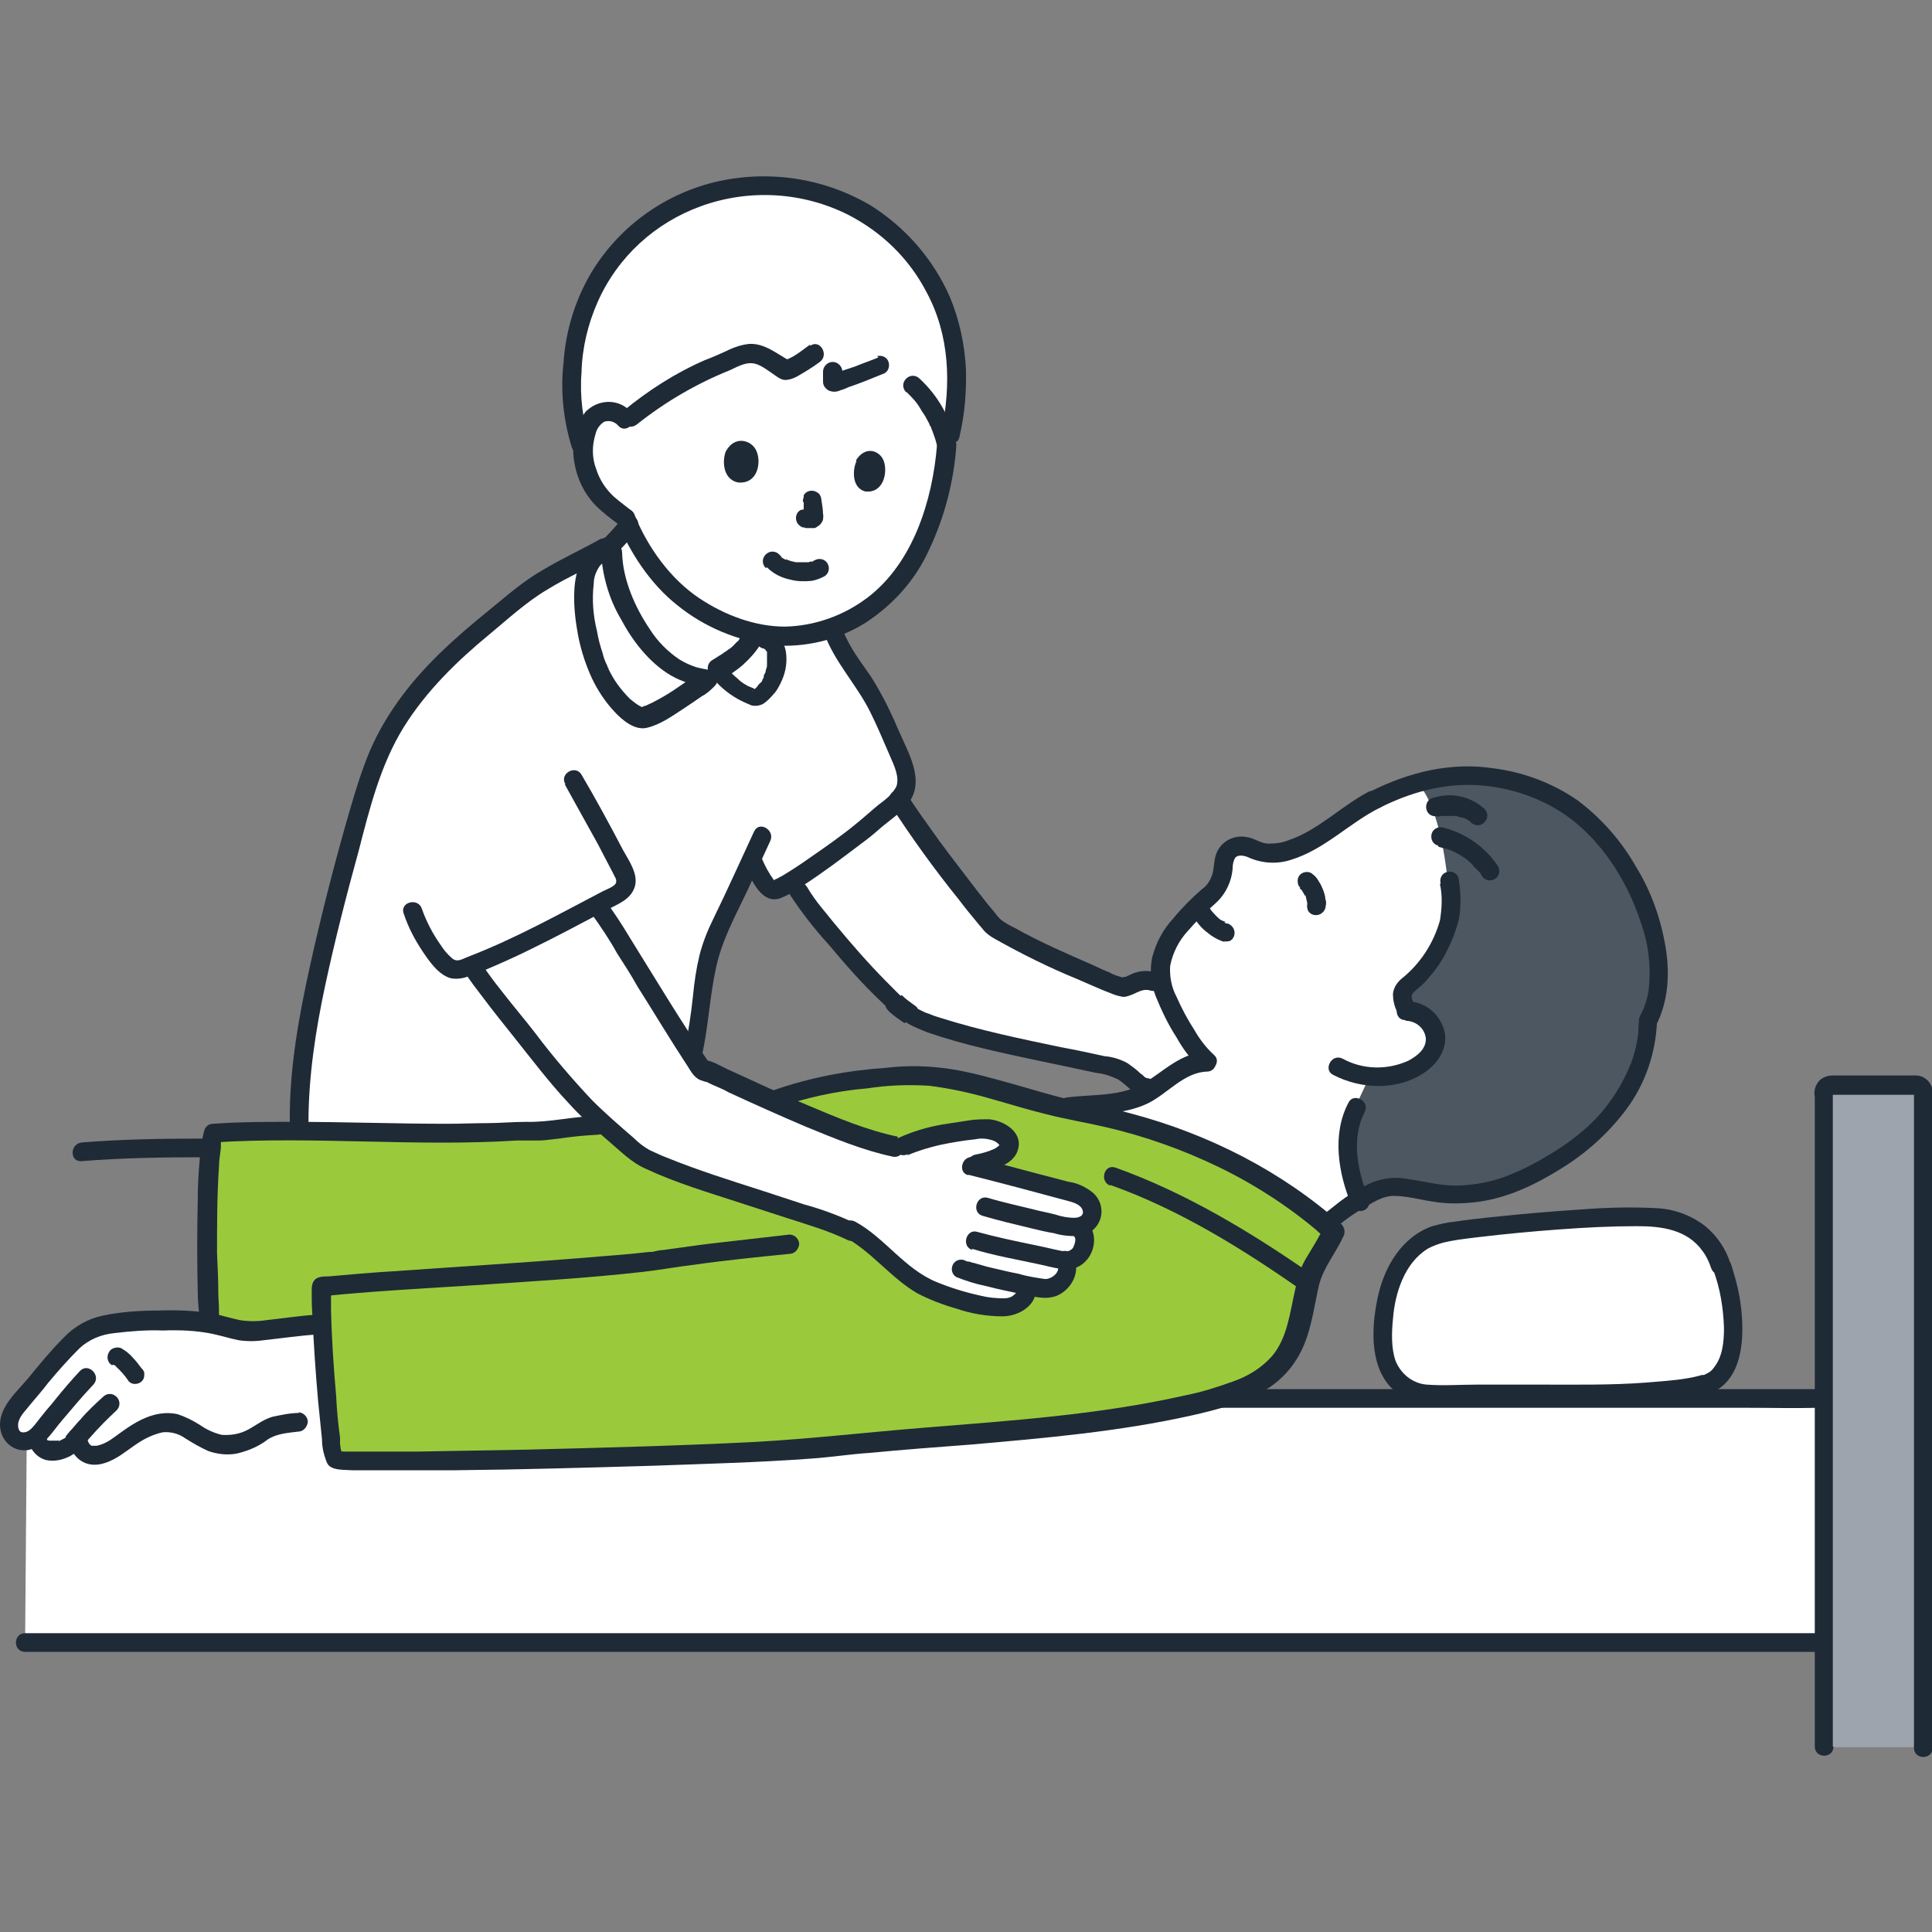
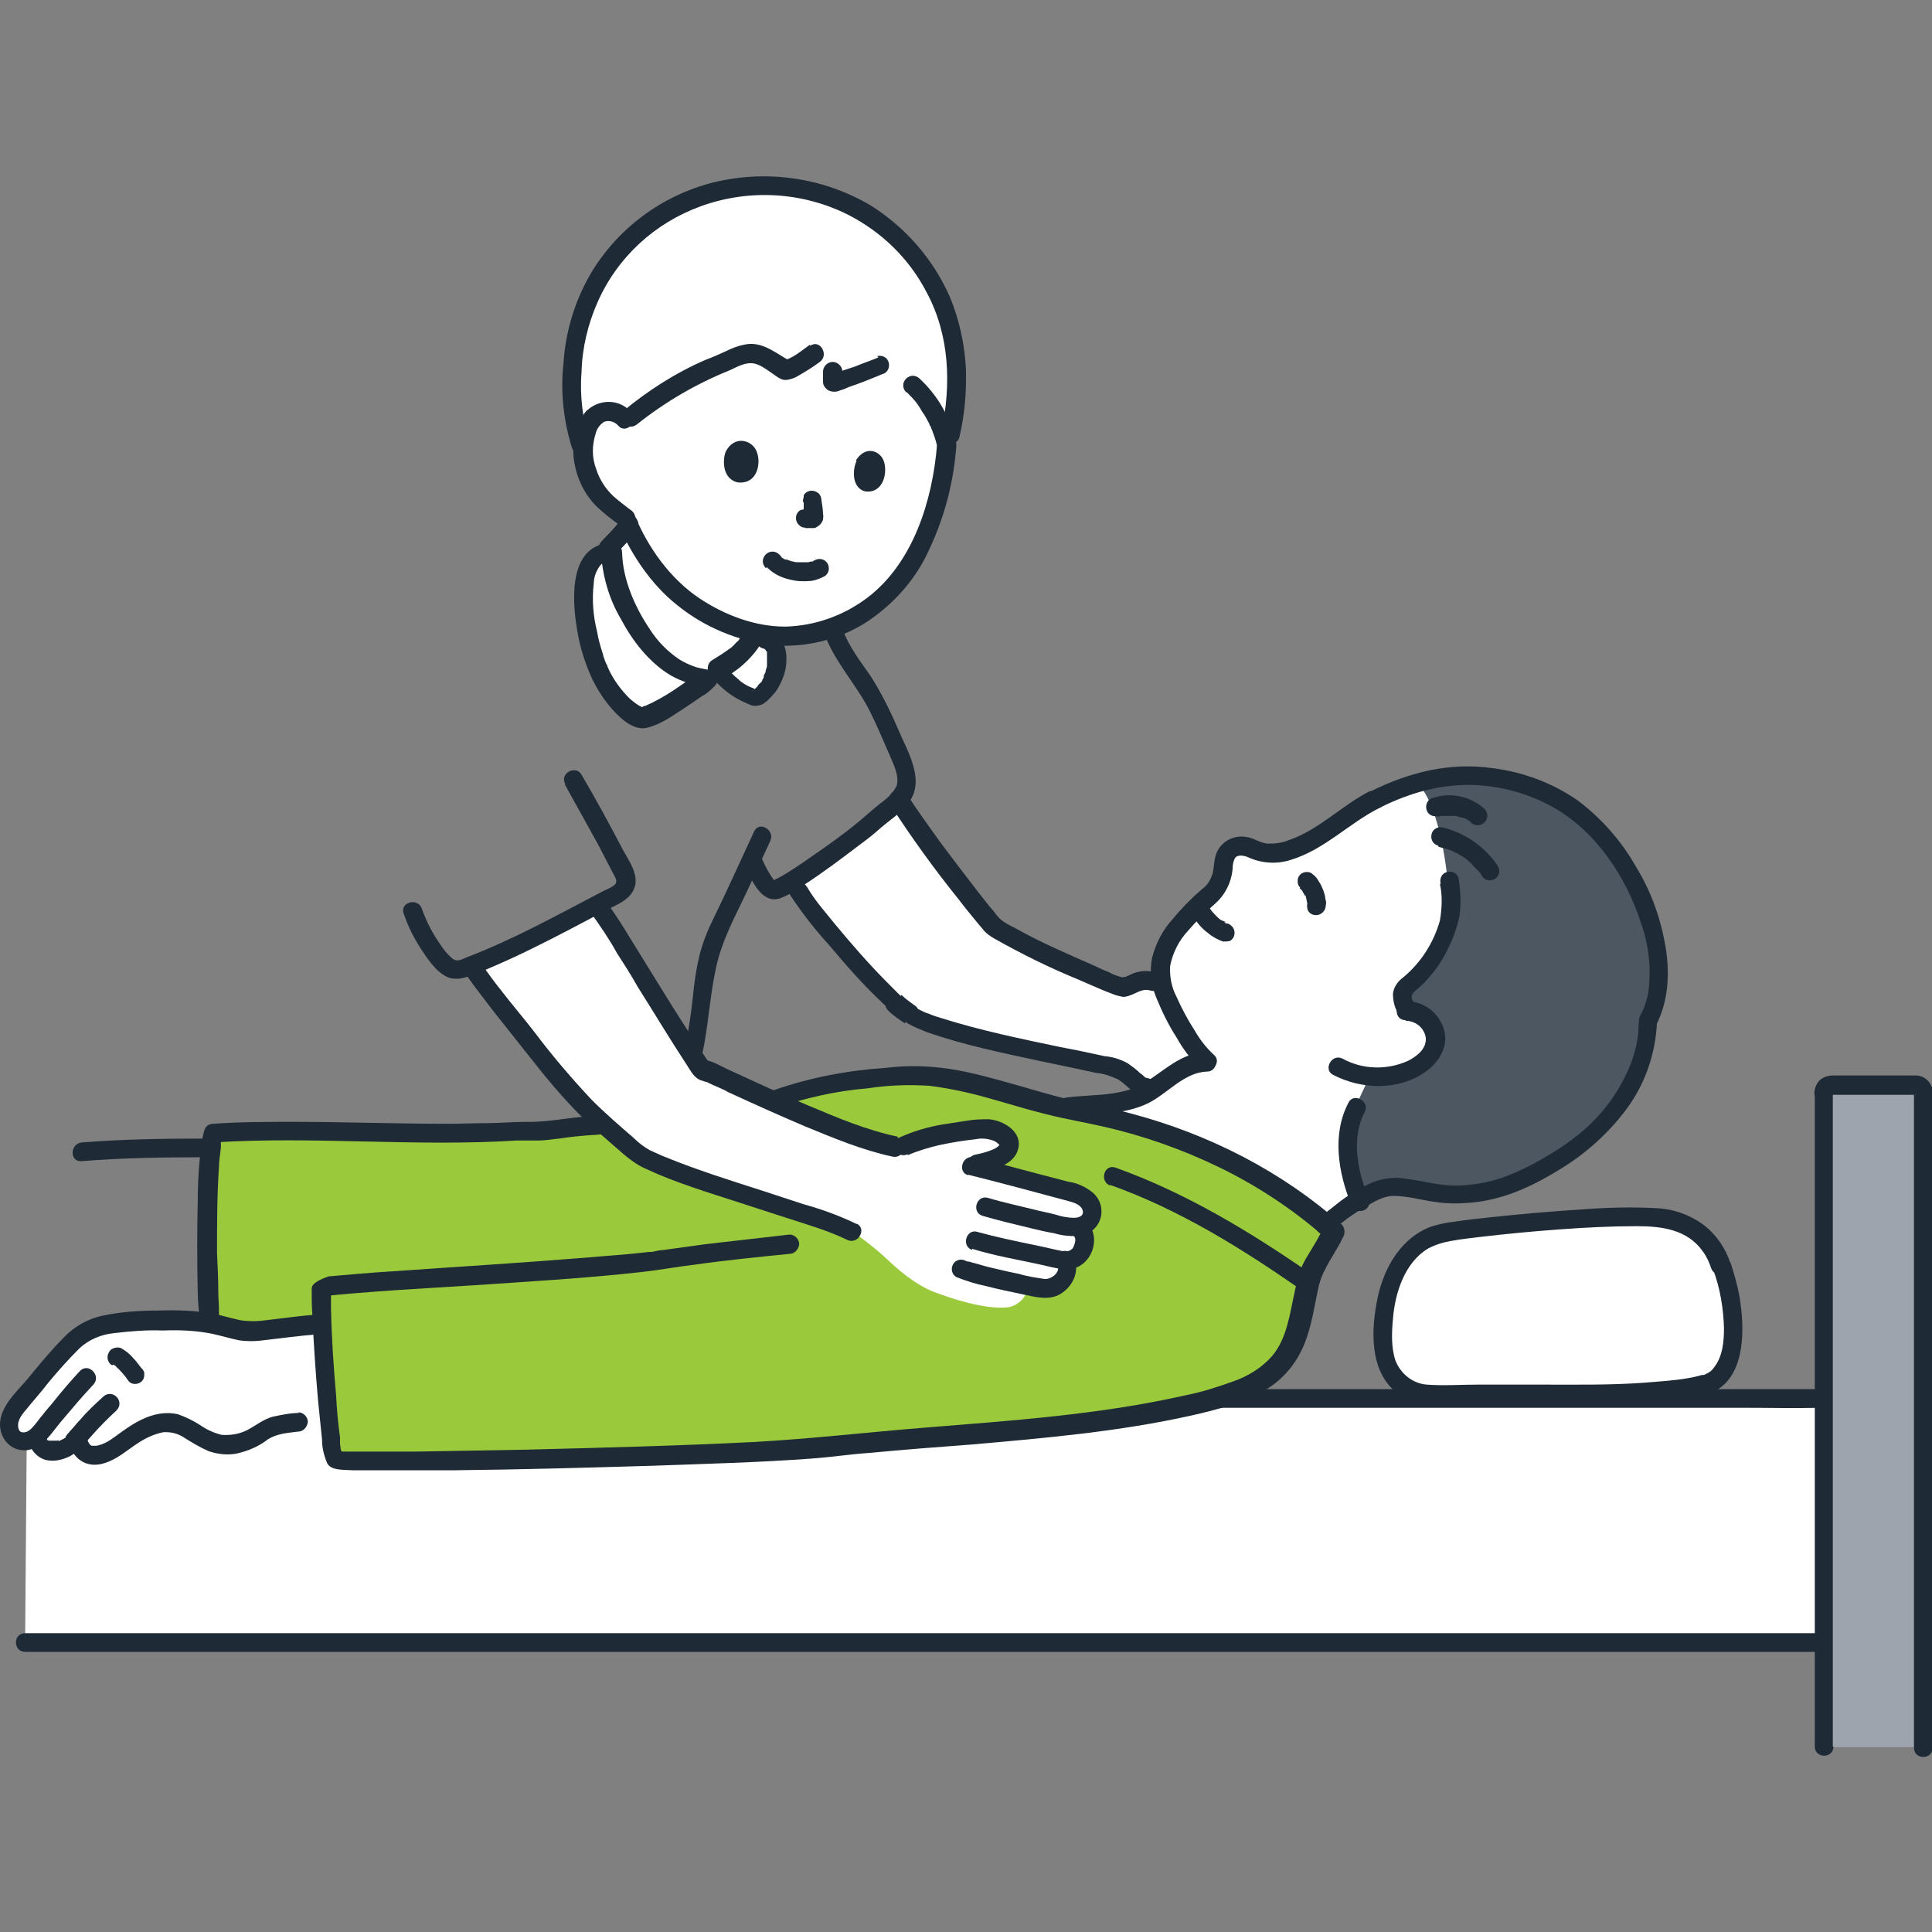
<svg xmlns="http://www.w3.org/2000/svg" width="30" height="30" viewBox="0 0 30 30" fill="none">
  <rect x="0" y="0" width="30" height="30" fill="#808080" stroke="none" />
  <g clip-path="url(#clip0_614_2573)">
-     <path d="M9.29 17.48C8.9 17.48 8.55 17.6 8.1 17.57C6.94 17.65 5.74 17.59 4.65 17.57C4.65 17.33 4.65 17.09 4.67 16.85C4.75 16.03 4.9 15.21 5.11 14.41C5.32 13.61 5.51 12.78 5.78 11.99C5.79 11.96 5.8 11.93 5.81 11.89C6.06 11.19 6.59 10.53 7.13 10.05C7.45 9.77 7.81 9.48 8.14 9.21C8.51 8.91 9.02 8.72 9.48 8.44C9.42 9.09 10.05 10.42 10.89 10.48H10.94C11.33 10.24 11.46 10.21 11.67 9.9L12.94 9.79C13.06 10.11 13.26 10.34 13.43 10.6C13.66 10.95 13.81 11.36 13.98 11.74C14.24 12.32 13.96 12.38 13.53 12.76C13.31 12.96 12.36 13.66 12.06 13.78C12 13.8 11.94 13.78 11.9 13.73C11.82 13.62 11.75 13.5 11.69 13.38C11.69 13.38 11.69 13.36 11.66 13.33C11.45 13.79 11.23 14.28 11.09 14.55C10.87 15.12 10.93 15.56 10.75 16.34L9.28 17.46L9.29 17.48Z" fill="white" />
    <path d="M18.9 13.77C18.94 13.71 18.96 13.64 18.97 13.58C19 13.41 18.97 13.2 19.21 13.15C19.3 13.13 19.39 13.15 19.47 13.19C19.88 13.39 20.39 13.04 20.75 12.8C20.94 12.65 21.14 12.52 21.35 12.41C21.57 12.3 21.81 12.21 22.05 12.14C23.09 11.85 22.97 14.72 22.67 16.05C22.5 16.68 21.88 18.34 21.11 18.63C20.92 18.75 20.75 18.88 20.58 19.03C19.89 18.45 19.11 18 18.26 17.69C17.82 17.53 17.38 17.4 16.92 17.31C16.76 17.28 16.61 17.25 16.46 17.21C16.92 17.13 17.23 17.18 17.63 17.05C18 16.93 18.33 16.48 18.75 16.49C18.51 16.3 18.14 15.64 18.04 15.3C17.98 15.09 18.01 14.87 18.11 14.68C18.25 14.39 18.65 14.02 18.83 13.87C18.85 13.84 18.88 13.81 18.9 13.77Z" fill="white" />
    <path d="M25.58 15.86C26.14 14.84 25.23 12.8 23.94 12.29C23.34 12.05 22.73 11.94 22 12.15C22.39 12.53 22.48 13.7 22.48 13.7C22.52 13.96 22.53 14.14 22.46 14.36C22.35 14.74 22.12 15.07 21.82 15.32C21.74 15.38 21.71 15.49 21.76 15.58C21.78 15.62 21.8 15.67 21.82 15.71C21.92 15.71 22.01 15.74 22.09 15.81C22.19 15.88 22.25 15.99 22.26 16.11C22.26 16.28 22.18 16.45 22.04 16.54C21.81 16.69 21.53 16.76 21.26 16.73L21.04 17.2C20.85 17.56 20.87 18.1 21.08 18.63C21.21 18.54 21.35 18.48 21.5 18.44C21.72 18.4 21.99 18.5 22.42 18.54C22.73 18.56 23.04 18.52 23.34 18.42C23.56 18.35 23.78 18.25 23.97 18.13C24.85 17.66 25.56 16.83 25.57 15.86H25.58Z" fill="#4D5761" />
    <path d="M13.03 4.86C10.17 4.21 9.7 6.5 9.7 6.5C9.64 6.43 9.55 6.38 9.45 6.38C9.36 6.38 9.26 6.42 9.2 6.49C9.15 6.55 9.12 6.62 9.09 6.7C9.03 6.89 9.03 7.1 9.09 7.29C9.14 7.43 9.21 7.57 9.3 7.69C9.38 7.78 9.46 7.85 9.55 7.92L9.69 8.02H9.7C9.7 8.02 9.73 8.11 9.75 8.15C9.67 8.27 9.57 8.38 9.47 8.48C9.43 9.14 10.06 10.43 10.88 10.49H10.93C11.32 10.25 11.45 10.22 11.66 9.91L11.71 9.82C12.44 9.99 13.24 9.74 13.77 9.2C14.37 8.6 14.63 7.64 14.69 6.91C14.69 6.91 15.03 5.32 13.02 4.86H13.03Z" fill="white" />
    <path d="M14.85 5.6C14.78 4.78 14.38 4.02 13.73 3.51C13.23 3.11 12.62 2.89 11.99 2.88C11.64 2.86 11.28 2.91 10.94 3.01C10.79 3.06 10.64 3.12 10.49 3.2C10.31 3.29 10.14 3.4 9.97 3.52C9.91 3.57 9.82 3.66 9.76 3.72C9.61 3.87 9.47 4.03 9.36 4.2C9.09 4.63 8.92 5.12 8.89 5.63C8.86 5.97 8.86 6.54 9.05 6.99C9.05 6.89 9.07 6.79 9.09 6.69C9.11 6.61 9.15 6.54 9.2 6.48C9.26 6.41 9.35 6.37 9.45 6.37C9.56 6.37 9.66 6.43 9.72 6.53C10.37 5.97 10.82 5.79 11.44 5.52C11.76 5.38 11.87 5.54 12.19 5.73C12.25 5.72 12.3 5.7 12.35 5.67C12.53 5.57 12.76 5.6 12.9 5.75L12.92 5.77C12.92 5.77 12.92 5.87 12.93 5.92C12.93 5.92 12.93 5.93 12.93 5.94C12.93 5.95 12.96 5.95 12.97 5.94C13.04 5.91 13.12 5.89 13.19 5.86C13.5 5.75 13.84 5.78 14.13 5.95L14.18 5.98C14.44 6.22 14.62 6.53 14.69 6.87L14.71 6.96L14.76 6.73C14.82 6.45 14.85 6.17 14.86 5.88C14.86 5.78 14.86 5.69 14.85 5.6Z" fill="white" />
    <path d="M0.54 21.49C0.45 21.6 0.36 21.71 0.27 21.82C0.18 21.93 0.1 22.09 0.18 22.25C0.27 22.42 0.46 22.38 0.57 22.29C0.57 22.32 0.58 22.34 0.58 22.34C0.65 22.66 1.02 22.56 1.15 22.39L1.2 22.32L1.23 22.41C1.36 22.82 1.81 22.49 1.98 22.36C2.16 22.22 2.49 22.05 2.72 22.12C2.99 22.19 3.16 22.42 3.45 22.45C3.6 22.46 3.75 22.43 3.89 22.37C4.01 22.31 4.1 22.22 4.22 22.18C4.36 22.14 4.5 22.12 4.64 22.11H5.08C5.03 21.65 4.99 21.03 4.97 20.58H4.94C4.64 20.6 4.24 20.66 3.94 20.68C3.7 20.69 3.48 20.6 3.25 20.56C3.08 20.53 2.91 20.52 2.74 20.52C2.38 20.51 2.02 20.52 1.66 20.58C1.34 20.64 1.17 20.8 0.96 21.04C0.82 21.2 0.68 21.36 0.55 21.51L0.54 21.49Z" fill="white" />
    <path d="M18.74 16.48C18.51 16.3 18.16 15.69 18.05 15.34C17.76 15.09 17.62 15.32 17.42 15.34C17.2 15.26 17.01 15.19 16.67 15.03C16.28 14.85 15.78 14.63 15.43 14.41C15.14 14.09 14.26 12.92 14.02 12.54L13.95 12.43C13.85 12.53 13.7 12.63 13.53 12.78C13.14 13.1 12.73 13.4 12.3 13.67C12.36 13.76 12.39 13.83 12.39 13.83C12.6 14.19 13.77 15.55 14.12 15.74C14.04 15.69 13.96 15.63 13.89 15.56C14.03 15.67 14.12 15.74 14.12 15.74C14.49 16.03 16.84 16.46 17.21 16.55C17.53 16.58 17.62 16.87 17.81 16.89H17.92C18.18 16.72 18.43 16.49 18.73 16.49" fill="white" />
    <path d="M28.28 25.49C27.99 25.49 3.64 25.5 0.39 25.5L0.42 21.71C1.12 21.71 27.99 21.71 28.27 21.71V25.48L28.28 25.49Z" fill="white" />
    <path d="M11.99 17.07C12.61 16.87 13.24 16.75 13.89 16.72C14.49 16.65 15.12 16.84 15.7 17C16.1 17.13 16.51 17.23 16.92 17.31C17.38 17.4 17.83 17.53 18.26 17.69C19.15 18.01 19.98 18.5 20.69 19.13C20.65 19.23 20.45 19.56 20.33 19.79C20.16 20.37 20.18 21.02 19.62 21.4C18.51 22.16 14.38 22.29 12.83 22.48C11.87 22.6 6.08 22.75 5.24 22.68H5.19V22.66C5.12 22.52 5.03 21.3 4.99 20.55C4.97 20.55 4.96 20.55 4.96 20.55C4.66 20.57 4.26 20.63 3.96 20.65C3.73 20.66 3.51 20.57 3.28 20.53V20.5C3.21 20.05 3.2 18.07 3.33 17.59C4.73 17.5 6.45 17.67 8.11 17.56C8.56 17.59 8.92 17.47 9.3 17.47L12 17.06L11.99 17.07Z" fill="#9ACA3C" />
    <path d="M28.31 27.12C28.31 25.74 28.29 18.53 28.29 16.95C28.29 16.89 28.34 16.84 28.4 16.84H29.72C29.78 16.84 29.83 16.89 29.83 16.95C29.83 18.5 29.85 25.83 29.85 27.13H28.31V27.12Z" fill="#9DA4AE" />
    <path d="M17.24 18.4C18.31 18.78 19.29 19.39 20.22 20.04C20.38 20.15 20.52 19.89 20.37 19.79C19.42 19.13 18.41 18.52 17.32 18.13C17.14 18.07 17.07 18.35 17.24 18.41V18.4Z" fill="#1F2A37" />
-     <path d="M12.03 17.21C12.5 17.05 12.98 16.94 13.47 16.9C13.79 16.85 14.11 16.84 14.43 16.86C14.75 16.9 15.07 16.97 15.38 17.06C15.67 17.14 15.95 17.23 16.24 17.3C16.55 17.38 16.86 17.43 17.16 17.5C17.77 17.64 18.36 17.85 18.92 18.12C19.52 18.41 20.08 18.78 20.58 19.22L20.56 19.04C20.49 19.2 20.4 19.34 20.31 19.49C20.26 19.57 20.21 19.66 20.18 19.76C20.15 19.85 20.13 19.94 20.11 20.03C20.03 20.38 19.99 20.78 19.75 21.06C19.59 21.24 19.38 21.37 19.15 21.45C18.9 21.54 18.65 21.62 18.39 21.67C17.06 21.97 15.69 22.06 14.34 22.17C13.47 22.24 12.61 22.34 11.73 22.39C10.55 22.45 9.36 22.48 8.18 22.51C7.61 22.52 7.05 22.53 6.48 22.54C6.11 22.54 5.73 22.54 5.36 22.54C5.3 22.54 5.24 22.54 5.18 22.53L5.31 22.6C5.28 22.55 5.31 22.63 5.31 22.58C5.31 22.55 5.3 22.53 5.29 22.5C5.29 22.47 5.28 22.44 5.28 22.41C5.28 22.39 5.28 22.38 5.28 22.36C5.28 22.34 5.28 22.4 5.28 22.36C5.28 22.35 5.28 22.33 5.28 22.32C5.25 22.11 5.23 21.89 5.22 21.68C5.18 21.23 5.15 20.78 5.14 20.33C5.14 20.25 5.14 20.17 5.14 20.09C5.14 20.07 5.14 20.04 5.14 20.02C5.14 19.97 5.14 20.04 5.12 20.06L4.99 20.13C5.76 20.05 6.54 20.01 7.32 19.96C8.21 19.9 9.09 19.85 9.98 19.75C10.25 19.72 10.51 19.67 10.77 19.64C11.26 19.57 11.76 19.52 12.26 19.47C12.34 19.47 12.4 19.4 12.41 19.32C12.41 19.24 12.34 19.17 12.26 19.17C11.82 19.22 11.39 19.27 10.95 19.32C10.73 19.35 10.51 19.38 10.3 19.41C10.24 19.41 10.18 19.43 10.12 19.44C10.07 19.44 10.11 19.44 10.12 19.44C10.11 19.44 10.09 19.44 10.08 19.44C9.75 19.48 9.41 19.5 9.08 19.53C8.09 19.61 7.1 19.67 6.11 19.74C5.77 19.76 5.44 19.79 5.1 19.82C5.03 19.82 4.94 19.82 4.89 19.87C4.85 19.91 4.84 19.97 4.84 20.02C4.84 20.15 4.84 20.28 4.85 20.41C4.87 20.86 4.9 21.31 4.94 21.76C4.96 21.96 4.98 22.16 5 22.35C5 22.48 5.03 22.6 5.08 22.72C5.14 22.84 5.35 22.82 5.47 22.83C5.61 22.83 5.74 22.83 5.88 22.83C6.28 22.83 6.67 22.83 7.07 22.83C8.09 22.82 9.11 22.79 10.14 22.76C10.95 22.73 11.77 22.71 12.58 22.65C12.89 22.63 13.2 22.58 13.51 22.56C14.03 22.51 14.56 22.47 15.09 22.43C16.23 22.33 17.38 22.23 18.5 21.98C18.9 21.89 19.32 21.78 19.67 21.57C19.93 21.41 20.13 21.17 20.25 20.88C20.37 20.59 20.41 20.27 20.48 19.96C20.55 19.68 20.74 19.46 20.86 19.2C20.89 19.14 20.88 19.07 20.84 19.02C19.91 18.19 18.77 17.61 17.56 17.29C17.24 17.2 16.91 17.15 16.59 17.07C16.29 17 16.01 16.91 15.72 16.83C15.4 16.74 15.08 16.65 14.76 16.6C14.43 16.55 14.1 16.54 13.77 16.58C13.17 16.62 12.58 16.73 12.01 16.93C11.83 16.99 11.91 17.28 12.09 17.21H12.03Z" fill="#1F2A37" />
+     <path d="M12.03 17.21C12.5 17.05 12.98 16.94 13.47 16.9C13.79 16.85 14.11 16.84 14.43 16.86C14.75 16.9 15.07 16.97 15.38 17.06C15.67 17.14 15.95 17.23 16.24 17.3C16.55 17.38 16.86 17.43 17.16 17.5C17.77 17.64 18.36 17.85 18.92 18.12C19.52 18.41 20.08 18.78 20.58 19.22L20.56 19.04C20.49 19.2 20.4 19.34 20.31 19.49C20.26 19.57 20.21 19.66 20.18 19.76C20.15 19.85 20.13 19.94 20.11 20.03C20.03 20.38 19.99 20.78 19.75 21.06C19.59 21.24 19.38 21.37 19.15 21.45C18.9 21.54 18.65 21.62 18.39 21.67C17.06 21.97 15.69 22.06 14.34 22.17C13.47 22.24 12.61 22.34 11.73 22.39C10.55 22.45 9.36 22.48 8.18 22.51C7.61 22.52 7.05 22.53 6.48 22.54C6.11 22.54 5.73 22.54 5.36 22.54C5.3 22.54 5.24 22.54 5.18 22.53L5.31 22.6C5.28 22.55 5.31 22.63 5.31 22.58C5.31 22.55 5.3 22.53 5.29 22.5C5.29 22.47 5.28 22.44 5.28 22.41C5.28 22.39 5.28 22.38 5.28 22.36C5.28 22.34 5.28 22.4 5.28 22.36C5.28 22.35 5.28 22.33 5.28 22.32C5.25 22.11 5.23 21.89 5.22 21.68C5.18 21.23 5.15 20.78 5.14 20.33C5.14 20.25 5.14 20.17 5.14 20.09C5.14 20.07 5.14 20.04 5.14 20.02C5.14 19.97 5.14 20.04 5.12 20.06L4.99 20.13C5.76 20.05 6.54 20.01 7.32 19.96C8.21 19.9 9.09 19.85 9.98 19.75C10.25 19.72 10.51 19.67 10.77 19.64C11.26 19.57 11.76 19.52 12.26 19.47C12.34 19.47 12.4 19.4 12.41 19.32C12.41 19.24 12.34 19.17 12.26 19.17C11.82 19.22 11.39 19.27 10.95 19.32C10.73 19.35 10.51 19.38 10.3 19.41C10.24 19.41 10.18 19.43 10.12 19.44C10.07 19.44 10.11 19.44 10.12 19.44C10.11 19.44 10.09 19.44 10.08 19.44C9.75 19.48 9.41 19.5 9.08 19.53C8.09 19.61 7.1 19.67 6.11 19.74C5.77 19.76 5.44 19.79 5.1 19.82C4.85 19.91 4.84 19.97 4.84 20.02C4.84 20.15 4.84 20.28 4.85 20.41C4.87 20.86 4.9 21.31 4.94 21.76C4.96 21.96 4.98 22.16 5 22.35C5 22.48 5.03 22.6 5.08 22.72C5.14 22.84 5.35 22.82 5.47 22.83C5.61 22.83 5.74 22.83 5.88 22.83C6.28 22.83 6.67 22.83 7.07 22.83C8.09 22.82 9.11 22.79 10.14 22.76C10.95 22.73 11.77 22.71 12.58 22.65C12.89 22.63 13.2 22.58 13.51 22.56C14.03 22.51 14.56 22.47 15.09 22.43C16.23 22.33 17.38 22.23 18.5 21.98C18.9 21.89 19.32 21.78 19.67 21.57C19.93 21.41 20.13 21.17 20.25 20.88C20.37 20.59 20.41 20.27 20.48 19.96C20.55 19.68 20.74 19.46 20.86 19.2C20.89 19.14 20.88 19.07 20.84 19.02C19.91 18.19 18.77 17.61 17.56 17.29C17.24 17.2 16.91 17.15 16.59 17.07C16.29 17 16.01 16.91 15.72 16.83C15.4 16.74 15.08 16.65 14.76 16.6C14.43 16.55 14.1 16.54 13.77 16.58C13.17 16.62 12.58 16.73 12.01 16.93C11.83 16.99 11.91 17.28 12.09 17.21H12.03Z" fill="#1F2A37" />
    <path d="M3.4 20.46C3.4 20.45 3.4 20.43 3.4 20.42C3.4 20.39 3.4 20.35 3.4 20.32C3.4 20.24 3.39 20.16 3.39 20.08C3.39 19.87 3.38 19.67 3.37 19.46C3.37 19.01 3.37 18.56 3.4 18.12C3.4 18.02 3.42 17.92 3.43 17.82C3.43 17.82 3.43 17.8 3.43 17.79C3.43 17.77 3.43 17.75 3.43 17.73C3.43 17.7 3.44 17.67 3.45 17.63L3.31 17.74C4.88 17.64 6.45 17.81 8.02 17.71C8.13 17.71 8.25 17.71 8.36 17.71C8.47 17.71 8.57 17.69 8.68 17.68C8.88 17.65 9.08 17.63 9.28 17.62C9.47 17.62 9.47 17.33 9.28 17.33C8.91 17.33 8.55 17.43 8.17 17.42C7.97 17.42 7.76 17.44 7.56 17.44C7.36 17.44 7.15 17.45 6.95 17.45C6.15 17.45 5.35 17.42 4.55 17.42C4.14 17.42 3.72 17.42 3.31 17.45C3.24 17.45 3.19 17.49 3.17 17.56C3.13 17.71 3.11 17.86 3.1 18.02C3.08 18.23 3.07 18.45 3.07 18.67C3.06 19.13 3.06 19.58 3.07 20.04C3.07 20.21 3.09 20.38 3.11 20.55C3.13 20.63 3.21 20.67 3.29 20.65C3.37 20.63 3.41 20.55 3.39 20.47L3.4 20.46Z" fill="#1F2A37" />
    <path d="M18.94 21.86C19.33 21.86 19.72 21.86 20.11 21.86H22.33H24.9H27.1C27.48 21.86 27.87 21.87 28.25 21.86H28.28C28.47 21.86 28.47 21.57 28.28 21.57C27.95 21.57 27.63 21.57 27.3 21.57H25.18H22.62H20.33C19.88 21.57 19.44 21.57 18.99 21.57H18.93C18.74 21.57 18.74 21.86 18.93 21.86H18.94Z" fill="#1F2A37" />
    <path d="M0.4 25.65H4.38H7.55H11.16H14.98H18.75H22.2H25.1H27.19H28.22H28.28C28.47 25.65 28.47 25.36 28.28 25.36H25.69H22.96H19.62H15.9H12.07H8.39H5.08H2.42C1.83 25.36 1.24 25.36 0.65 25.36H0.39C0.2 25.36 0.2 25.65 0.39 25.65H0.4Z" fill="#1F2A37" />
    <path d="M28.46 27.12C28.46 26.59 28.46 26.06 28.46 25.53C28.46 24.69 28.46 23.85 28.46 23.01C28.46 22.09 28.46 21.16 28.46 20.24C28.46 19.46 28.46 18.68 28.46 17.91C28.46 17.65 28.46 17.38 28.46 17.12C28.46 17.07 28.46 17.02 28.46 16.98C28.45 16.95 28.44 17.01 28.43 17C28.43 17 28.46 17 28.47 17H29.66C29.66 17 29.72 17 29.75 17C29.75 17.02 29.71 16.97 29.72 16.97C29.72 16.98 29.72 16.99 29.72 17C29.72 17.02 29.72 17.05 29.72 17.07V17.22C29.72 17.34 29.72 17.47 29.72 17.59C29.72 18.31 29.72 19.03 29.72 19.74V22.46C29.72 23.33 29.72 24.2 29.72 25.07C29.72 25.68 29.72 26.28 29.72 26.89V27.14C29.72 27.33 30.01 27.33 30.01 27.14C30.01 26.62 30.01 26.09 30.01 25.57C30.01 24.72 30.01 23.87 30.01 23.02C30.01 22.09 30.01 21.16 30.01 20.23C30.01 19.45 30.01 18.66 30.01 17.88C30.01 17.62 30.01 17.36 30.01 17.1C30.01 17.05 30.01 17.01 30.01 16.96C30.01 16.82 29.89 16.7 29.75 16.7C29.65 16.7 29.55 16.7 29.45 16.7C29.12 16.7 28.8 16.7 28.47 16.7C28.39 16.7 28.32 16.72 28.26 16.77C28.19 16.84 28.16 16.94 28.18 17.03C28.18 17.14 28.18 17.25 28.18 17.36C28.18 18.06 28.18 18.76 28.18 19.45C28.18 20.37 28.18 21.29 28.18 22.22C28.18 23.12 28.18 24.02 28.18 24.92C28.18 25.56 28.18 26.21 28.18 26.85V27.12C28.18 27.31 28.47 27.31 28.47 27.12H28.46Z" fill="#1F2A37" />
    <path d="M7.97 14.71C8.43 14.5 8.88 14.26 9.28 14.04C9.28 14.05 9.29 14.06 9.29 14.06C9.45 14.27 9.73 14.74 9.91 15.03C10.07 15.28 10.58 16.13 10.9 16.6C11.05 16.62 13.12 17.68 14.02 17.81C14.32 17.66 14.92 17.55 15.25 17.54C15.47 17.53 15.64 17.65 15.66 17.75C15.69 17.93 15.44 18.03 15.07 18.11C15.48 18.21 16.19 18.4 16.65 18.52C16.79 18.56 16.99 18.67 16.95 18.87C16.93 18.97 16.85 19.05 16.75 19.05L16.79 19.09C16.86 19.15 16.86 19.28 16.82 19.39C16.77 19.5 16.67 19.57 16.55 19.58C16.6 19.65 16.6 19.74 16.55 19.82C16.48 19.96 16.32 20.04 16.17 20.01C16.1 20 16.01 19.98 15.91 19.96C15.91 20 15.93 20.02 15.93 20.02C15.96 20.13 15.8 20.28 15.65 20.3C15.28 20.34 14.74 20.15 14.5 20.06C14.22 19.95 13.96 19.73 13.76 19.54C13.6 19.39 13.43 19.26 13.26 19.14H13.24C13.01 19.01 12.51 18.87 12.24 18.78C11.66 18.59 10.23 18.15 9.92 17.93C9.35 17.43 9.11 17.26 8.63 16.66C8.46 16.44 7.52 15.3 7.36 15.03L7.34 14.99C7.55 14.91 7.77 14.82 7.98 14.72L7.97 14.71Z" fill="white" />
    <path d="M13.94 17.65C13.46 17.55 13.01 17.36 12.56 17.17C12.13 16.99 11.71 16.79 11.29 16.6C11.18 16.55 11.06 16.47 10.94 16.46L11.03 16.53C10.59 15.89 10.19 15.22 9.78 14.56C9.66 14.36 9.53 14.16 9.39 13.97C9.33 13.91 9.24 13.91 9.18 13.97C9.12 14.03 9.12 14.12 9.18 14.18C9.32 14.38 9.46 14.58 9.58 14.8C9.69 14.97 9.8 15.14 9.9 15.32C10.16 15.73 10.41 16.15 10.68 16.56C10.73 16.64 10.78 16.73 10.87 16.77C10.9 16.78 10.93 16.79 10.96 16.8C10.98 16.8 10.93 16.79 10.97 16.8C10.98 16.8 10.99 16.81 11.01 16.82C11.04 16.83 11.07 16.85 11.1 16.86C11.17 16.89 11.24 16.92 11.31 16.96C11.7 17.14 12.1 17.32 12.5 17.49C12.94 17.67 13.39 17.86 13.86 17.96C14.04 18 14.12 17.72 13.94 17.68V17.65Z" fill="#1F2A37" />
    <path d="M13.31 19.01C13.04 18.88 12.77 18.78 12.48 18.7C12.27 18.63 12.05 18.56 11.84 18.49C11.34 18.33 10.83 18.17 10.34 17.97C10.26 17.94 10.18 17.9 10.09 17.86C10 17.81 9.92 17.75 9.84 17.67C9.62 17.48 9.4 17.29 9.19 17.08C8.88 16.75 8.58 16.4 8.31 16.04C8.14 15.82 7.96 15.61 7.79 15.39C7.67 15.24 7.56 15.09 7.46 14.94C7.36 14.78 7.11 14.93 7.21 15.09C7.3 15.23 7.4 15.36 7.5 15.49C7.65 15.69 7.81 15.89 7.97 16.09C8.25 16.44 8.52 16.8 8.83 17.13C9.02 17.34 9.23 17.53 9.44 17.71C9.63 17.87 9.8 18.05 10.03 18.15C10.5 18.37 11.01 18.52 11.5 18.68C11.75 18.76 11.99 18.84 12.24 18.92C12.55 19.02 12.86 19.11 13.15 19.25C13.32 19.34 13.47 19.08 13.3 19L13.31 19.01Z" fill="#1F2A37" />
    <path d="M4.65 21.94C4.51 21.94 4.37 21.97 4.23 22C4.09 22.04 3.98 22.13 3.85 22.2C3.72 22.27 3.58 22.29 3.44 22.28C3.32 22.25 3.21 22.2 3.11 22.13C3 22.06 2.88 22 2.76 21.96C2.63 21.93 2.49 21.94 2.36 21.98C2.13 22.05 1.95 22.19 1.77 22.32C1.69 22.38 1.6 22.43 1.5 22.45C1.47 22.45 1.45 22.45 1.42 22.45C1.39 22.43 1.37 22.4 1.36 22.36C1.3 22.18 1.02 22.26 1.08 22.44C1.16 22.68 1.37 22.8 1.62 22.72C1.82 22.66 1.97 22.52 2.14 22.41C2.26 22.33 2.39 22.27 2.53 22.24C2.65 22.23 2.77 22.26 2.87 22.33C2.98 22.4 3.1 22.47 3.23 22.53C3.37 22.58 3.53 22.6 3.68 22.57C3.85 22.53 4.02 22.46 4.16 22.35C4.3 22.26 4.47 22.25 4.63 22.23C4.71 22.23 4.77 22.16 4.78 22.08C4.78 22 4.71 21.93 4.63 21.93L4.65 21.94Z" fill="#1F2A37" />
    <path d="M4.94 20.41C4.67 20.43 4.4 20.47 4.13 20.5C4 20.52 3.86 20.52 3.73 20.5C3.59 20.47 3.46 20.43 3.32 20.4C3.04 20.35 2.75 20.34 2.46 20.35C2.17 20.35 1.87 20.37 1.59 20.43C1.36 20.48 1.15 20.6 0.99 20.77C0.79 20.97 0.61 21.19 0.43 21.41C0.26 21.61 0 21.84 0 22.12C0 22.33 0.15 22.51 0.36 22.52C0.4 22.52 0.43 22.52 0.46 22.51C0.69 22.46 0.82 22.22 0.96 22.06C1.12 21.87 1.28 21.68 1.45 21.5C1.58 21.36 1.37 21.15 1.24 21.29C1.11 21.43 0.98 21.58 0.86 21.73C0.8 21.81 0.73 21.88 0.67 21.96C0.61 22.03 0.55 22.12 0.49 22.18C0.45 22.22 0.4 22.25 0.34 22.24C0.28 22.23 0.27 22.13 0.29 22.07C0.32 21.97 0.41 21.89 0.47 21.81C0.56 21.7 0.66 21.59 0.75 21.47C0.9 21.29 1.06 21.11 1.23 20.94C1.38 20.8 1.57 20.72 1.78 20.7C2.03 20.67 2.28 20.65 2.53 20.66C2.79 20.65 3.04 20.66 3.29 20.71C3.43 20.74 3.56 20.78 3.7 20.81C3.83 20.83 3.97 20.83 4.1 20.81C4.38 20.78 4.65 20.74 4.93 20.72C5.12 20.71 5.12 20.42 4.93 20.43L4.94 20.41Z" fill="#1F2A37" />
    <path d="M0.44 22.37C0.47 22.51 0.57 22.63 0.71 22.67C0.84 22.7 0.97 22.67 1.09 22.61C1.14 22.58 1.19 22.55 1.23 22.51C1.28 22.45 1.34 22.39 1.4 22.32C1.53 22.17 1.67 22.03 1.81 21.9C1.87 21.84 1.87 21.75 1.81 21.69C1.75 21.63 1.66 21.63 1.6 21.69C1.48 21.8 1.36 21.91 1.25 22.04C1.19 22.1 1.14 22.17 1.08 22.23C1.07 22.25 1.05 22.26 1.04 22.28C1.01 22.31 1.01 22.32 1.03 22.3C1.03 22.3 1.02 22.32 1.01 22.33C1.01 22.33 1 22.33 0.99 22.34C1 22.33 1.01 22.33 0.99 22.34C0.97 22.35 0.95 22.36 0.93 22.37C0.93 22.37 0.89 22.39 0.91 22.37C0.93 22.35 0.9 22.37 0.89 22.37C0.88 22.37 0.87 22.37 0.86 22.37C0.86 22.37 0.82 22.37 0.84 22.37C0.86 22.37 0.83 22.37 0.82 22.37C0.81 22.37 0.8 22.37 0.79 22.37C0.79 22.37 0.77 22.37 0.76 22.37C0.75 22.37 0.76 22.37 0.77 22.37C0.77 22.37 0.77 22.37 0.76 22.37C0.75 22.37 0.73 22.35 0.74 22.37C0.75 22.39 0.74 22.36 0.73 22.36C0.73 22.36 0.73 22.36 0.73 22.35C0.73 22.35 0.73 22.34 0.73 22.33C0.73 22.34 0.73 22.35 0.73 22.33C0.73 22.31 0.73 22.3 0.72 22.28C0.7 22.2 0.61 22.16 0.54 22.18C0.47 22.2 0.42 22.28 0.44 22.35V22.37Z" fill="#1F2A37" />
    <path d="M1.76 21.19C1.76 21.19 1.8 21.21 1.82 21.23L1.79 21.21C1.87 21.28 1.94 21.36 2 21.45C2.03 21.48 2.06 21.49 2.1 21.49C2.14 21.49 2.18 21.47 2.2 21.45C2.23 21.42 2.24 21.39 2.24 21.35V21.31C2.24 21.31 2.22 21.26 2.2 21.25C2.16 21.2 2.12 21.14 2.07 21.09C2.02 21.03 1.96 20.98 1.89 20.94C1.86 20.92 1.82 20.92 1.78 20.93C1.74 20.94 1.71 20.96 1.69 21C1.65 21.07 1.67 21.16 1.74 21.2L1.76 21.19Z" fill="#1F2A37" />
    <path d="M3.14 17.68C2.52 17.68 1.89 17.69 1.27 17.74C1.08 17.76 1.08 18.05 1.27 18.03C1.89 17.98 2.52 17.97 3.14 17.97C3.33 17.97 3.33 17.68 3.14 17.68Z" fill="#1F2A37" />
    <path d="M14.09 17.94C14.25 17.87 14.42 17.82 14.59 17.78C14.78 17.74 14.96 17.71 15.15 17.69C15.24 17.67 15.33 17.68 15.42 17.71C15.45 17.72 15.48 17.74 15.5 17.76C15.52 17.78 15.5 17.76 15.52 17.78C15.52 17.78 15.52 17.78 15.51 17.79C15.49 17.81 15.46 17.83 15.44 17.84C15.35 17.88 15.25 17.91 15.14 17.93C14.96 17.97 15.03 18.26 15.22 18.21C15.43 18.16 15.75 18.09 15.81 17.84C15.88 17.57 15.58 17.4 15.36 17.38C15.25 17.38 15.14 17.38 15.03 17.4C14.9 17.42 14.77 17.44 14.64 17.46C14.4 17.5 14.17 17.57 13.95 17.67C13.78 17.75 13.93 18.01 14.1 17.92L14.09 17.94Z" fill="#1F2A37" />
    <path d="M15.03 18.24C15.55 18.37 16.07 18.51 16.59 18.65C16.66 18.67 16.78 18.7 16.81 18.79C16.84 18.88 16.75 18.91 16.68 18.91C16.58 18.91 16.48 18.89 16.39 18.86C16.28 18.83 16.16 18.81 16.05 18.78C15.81 18.72 15.57 18.67 15.34 18.6C15.16 18.55 15.08 18.83 15.26 18.88C15.5 18.95 15.75 19.01 16 19.07C16.12 19.1 16.25 19.13 16.37 19.15C16.5 19.19 16.64 19.2 16.77 19.19C16.98 19.16 17.13 18.97 17.1 18.76C17.09 18.67 17.04 18.58 16.97 18.52C16.86 18.43 16.73 18.37 16.59 18.35C16.44 18.31 16.28 18.27 16.13 18.23C15.79 18.14 15.46 18.05 15.12 17.97C14.94 17.93 14.86 18.21 15.04 18.25L15.03 18.24Z" fill="#1F2A37" />
    <path d="M16.41 19.63C16.49 19.74 16.33 19.87 16.22 19.86C16.09 19.84 15.95 19.82 15.82 19.78C15.66 19.75 15.5 19.71 15.33 19.67C15.26 19.65 15.19 19.63 15.12 19.61C15.09 19.61 15.07 19.59 15.04 19.59C15.03 19.59 15.02 19.59 15 19.58C14.96 19.57 15.01 19.58 15 19.58C14.93 19.54 14.84 19.56 14.8 19.63C14.76 19.7 14.78 19.79 14.85 19.83C15 19.89 15.16 19.94 15.31 19.97C15.5 20.02 15.7 20.06 15.89 20.1C16.08 20.14 16.29 20.2 16.47 20.09C16.67 19.97 16.79 19.7 16.65 19.49C16.55 19.33 16.29 19.49 16.4 19.64L16.41 19.63Z" fill="#1F2A37" />
-     <path d="M13.12 19.21C13.54 19.44 13.83 19.84 14.24 20.08C14.43 20.18 14.64 20.26 14.85 20.32C15.08 20.4 15.33 20.44 15.57 20.44C15.82 20.44 16.13 20.26 16.08 19.97C16.06 19.89 15.98 19.85 15.9 19.87C15.82 19.89 15.78 19.97 15.8 20.05C15.8 20.01 15.8 20.05 15.78 20.07C15.77 20.09 15.75 20.1 15.73 20.12C15.69 20.15 15.64 20.16 15.59 20.16C15.47 20.16 15.35 20.15 15.23 20.12C15 20.07 14.77 20 14.55 19.91C14.05 19.71 13.74 19.22 13.28 18.97C13.11 18.88 12.97 19.13 13.13 19.22L13.12 19.21Z" fill="#1F2A37" />
    <path d="M15.091 19.39C15.441 19.5 15.81 19.56 16.171 19.64C16.36 19.68 16.581 19.76 16.761 19.66C16.991 19.53 17.07 19.19 16.89 18.99C16.761 18.85 16.55 19.06 16.68 19.2C16.721 19.24 16.68 19.34 16.66 19.38C16.631 19.41 16.601 19.43 16.561 19.43C16.59 19.43 16.561 19.43 16.55 19.43C16.541 19.43 16.52 19.43 16.511 19.43C16.36 19.4 16.201 19.36 16.05 19.33C15.761 19.27 15.47 19.21 15.181 19.13C15.001 19.07 14.921 19.36 15.101 19.41L15.091 19.39Z" fill="#1F2A37" />
-     <path d="M9.34 8.36C9.04 8.53 8.73 8.67 8.43 8.85C8.13 9.02 7.87 9.25 7.6 9.47C7.07 9.9 6.56 10.35 6.16 10.92C5.97 11.19 5.81 11.48 5.69 11.79C5.56 12.13 5.46 12.48 5.36 12.83C5.16 13.54 4.98 14.25 4.82 14.97C4.64 15.78 4.49 16.61 4.5 17.43C4.5 17.62 4.79 17.62 4.79 17.43C4.79 16.72 4.9 16 5.05 15.3C5.2 14.6 5.38 13.9 5.57 13.21C5.74 12.55 5.91 11.87 6.27 11.29C6.62 10.73 7.09 10.27 7.6 9.85C7.89 9.61 8.17 9.35 8.49 9.16C8.81 8.96 9.17 8.81 9.49 8.62C9.65 8.52 9.51 8.27 9.34 8.37V8.36Z" fill="#1F2A37" />
    <path d="M9.48 8.55C9.48 9.23 10.1 10.44 10.89 10.49L10.97 10.51L10.93 10.55C10.69 10.71 10.23 11.05 9.96 11.12C9.73 11.11 9.45 10.76 9.3 10.45C9.08 10.02 8.74 8.54 9.48 8.53" fill="white" />
    <path d="M11.67 9.91C11.5 10.16 11.38 10.23 11.12 10.39C11.23 10.54 11.37 10.66 11.54 10.74C11.77 10.84 11.71 10.87 11.88 10.69C12.06 10.5 12.16 9.99 11.88 9.92L11.66 9.9L11.67 9.91Z" fill="white" />
    <path d="M9.33 8.55C9.35 8.92 9.45 9.29 9.64 9.61C9.82 9.95 10.08 10.29 10.42 10.49C10.51 10.54 10.6 10.58 10.7 10.61C10.76 10.62 10.81 10.63 10.87 10.64C10.87 10.64 10.89 10.64 10.9 10.64C10.92 10.64 10.93 10.64 10.95 10.65L10.89 10.41C10.89 10.41 10.84 10.46 10.87 10.44C10.84 10.46 10.81 10.48 10.78 10.5C10.71 10.55 10.63 10.6 10.56 10.65C10.42 10.75 10.27 10.84 10.11 10.92C10.08 10.93 10.05 10.95 10.02 10.96C10 10.96 9.99 10.97 9.97 10.98C9.95 10.98 10 11 9.97 10.98C9.9 10.95 9.84 10.9 9.78 10.85C9.64 10.71 9.53 10.56 9.45 10.39C9.45 10.37 9.43 10.36 9.43 10.34C9.43 10.33 9.42 10.32 9.41 10.3C9.39 10.25 9.37 10.2 9.36 10.15C9.32 10.03 9.29 9.92 9.27 9.8C9.21 9.56 9.19 9.31 9.22 9.06C9.22 8.96 9.26 8.86 9.32 8.78C9.3 8.8 9.34 8.76 9.35 8.75C9.38 8.72 9.33 8.76 9.36 8.75C9.37 8.75 9.38 8.74 9.39 8.73C9.37 8.73 9.43 8.71 9.39 8.73C9.41 8.73 9.42 8.72 9.44 8.72C9.46 8.72 9.48 8.72 9.51 8.72C9.7 8.72 9.7 8.42 9.51 8.43C8.83 8.44 8.88 9.3 8.96 9.77C9 10.03 9.08 10.29 9.19 10.53C9.28 10.72 9.4 10.9 9.54 11.05C9.66 11.18 9.86 11.35 10.05 11.3C10.26 11.25 10.45 11.11 10.62 11C10.71 10.94 10.8 10.88 10.9 10.81C10.98 10.77 11.04 10.71 11.1 10.65C11.16 10.59 11.15 10.5 11.1 10.44C11.08 10.42 11.06 10.41 11.04 10.41C10.96 10.39 10.88 10.38 10.81 10.36C10.72 10.33 10.63 10.29 10.55 10.24C10.37 10.12 10.21 9.96 10.09 9.77C9.86 9.43 9.67 9 9.66 8.58C9.66 8.39 9.36 8.39 9.37 8.58L9.33 8.55Z" fill="#1F2A37" />
    <path d="M11.54 9.84C11.54 9.84 11.5 9.9 11.48 9.92C11.5 9.89 11.48 9.93 11.47 9.94C11.47 9.95 11.45 9.96 11.44 9.97C11.4 10.01 11.37 10.05 11.32 10.08C11.29 10.11 11.33 10.08 11.32 10.08C11.31 10.08 11.3 10.1 11.29 10.1C11.27 10.12 11.24 10.13 11.22 10.15C11.17 10.18 11.11 10.22 11.06 10.25C10.99 10.29 10.97 10.38 11.01 10.46C11.01 10.46 11.02 10.48 11.03 10.48C11.14 10.63 11.29 10.76 11.45 10.85C11.52 10.89 11.59 10.92 11.66 10.95C11.72 10.97 11.79 10.96 11.85 10.93C11.91 10.89 11.96 10.84 12.01 10.78C12.06 10.73 12.09 10.67 12.12 10.61C12.19 10.47 12.22 10.33 12.21 10.18C12.2 10.01 12.11 9.84 11.93 9.79C11.85 9.77 11.77 9.81 11.75 9.89C11.73 9.97 11.77 10.05 11.85 10.07C11.85 10.07 11.86 10.07 11.87 10.07C11.89 10.07 11.84 10.05 11.86 10.07L11.89 10.09C11.88 10.09 11.86 10.07 11.88 10.09C11.88 10.09 11.88 10.09 11.89 10.09C11.89 10.1 11.89 10.11 11.91 10.12C11.91 10.12 11.9 10.08 11.91 10.11C11.91 10.11 11.91 10.11 11.91 10.12C11.91 10.13 11.91 10.14 11.91 10.16V10.18C11.91 10.21 11.91 10.23 11.91 10.26C11.91 10.28 11.91 10.29 11.91 10.31C11.91 10.33 11.91 10.31 11.91 10.3C11.91 10.3 11.91 10.32 11.91 10.33C11.91 10.36 11.9 10.38 11.89 10.41C11.89 10.42 11.89 10.44 11.88 10.45L11.86 10.49C11.86 10.49 11.86 10.5 11.86 10.51C11.86 10.52 11.85 10.54 11.84 10.55C11.84 10.57 11.82 10.6 11.8 10.61C11.82 10.59 11.82 10.6 11.8 10.61C11.8 10.61 11.8 10.61 11.79 10.62C11.78 10.63 11.77 10.64 11.76 10.66C11.74 10.68 11.72 10.7 11.7 10.72C11.66 10.75 11.69 10.72 11.7 10.72C11.68 10.74 11.7 10.72 11.71 10.72C11.69 10.72 11.74 10.72 11.74 10.72C11.72 10.72 11.78 10.74 11.76 10.72C11.76 10.72 11.76 10.72 11.75 10.72C11.74 10.72 11.73 10.71 11.72 10.7C11.69 10.68 11.65 10.67 11.61 10.65C11.57 10.63 11.54 10.61 11.5 10.58C11.5 10.58 11.49 10.57 11.48 10.56C11.5 10.58 11.47 10.56 11.47 10.55C11.45 10.54 11.44 10.52 11.42 10.51C11.36 10.45 11.29 10.39 11.24 10.32L11.21 10.55C11.33 10.48 11.44 10.41 11.54 10.32C11.64 10.23 11.73 10.13 11.8 10.02C11.84 9.95 11.82 9.86 11.75 9.82C11.68 9.78 11.59 9.8 11.55 9.87L11.54 9.84Z" fill="#1F2A37" />
    <path d="M12.8 9.84C12.96 10.28 13.3 10.63 13.51 11.05C13.62 11.27 13.72 11.51 13.82 11.74C13.88 11.88 13.97 12.06 13.92 12.21C13.9 12.25 13.87 12.29 13.84 12.33C13.78 12.39 13.72 12.44 13.65 12.49C13.54 12.58 13.43 12.68 13.32 12.77C13.08 12.97 12.82 13.15 12.56 13.33C12.42 13.43 12.28 13.52 12.13 13.61C12.1 13.62 12.08 13.64 12.05 13.65C12.04 13.65 12.03 13.66 12.02 13.67C11.94 13.56 11.88 13.45 11.83 13.33C11.74 13.16 11.49 13.31 11.58 13.48C11.68 13.68 11.83 14.04 12.11 13.95C12.24 13.9 12.36 13.83 12.47 13.75C12.78 13.55 13.07 13.33 13.36 13.11C13.47 13.03 13.57 12.95 13.67 12.86C13.81 12.74 13.98 12.63 14.09 12.49C14.39 12.13 14.09 11.67 13.94 11.31C13.82 11.03 13.68 10.75 13.52 10.5C13.36 10.27 13.19 10.05 13.09 9.79C13.03 9.61 12.74 9.69 12.81 9.87L12.8 9.84Z" fill="#1F2A37" />
    <path d="M11.71 12.91C11.5 13.36 11.3 13.81 11.08 14.26C10.99 14.44 10.91 14.64 10.86 14.84C10.81 15.05 10.78 15.26 10.76 15.47C10.73 15.75 10.69 16.04 10.62 16.31C10.58 16.49 10.86 16.57 10.9 16.39C11 15.94 11.02 15.47 11.12 15.02C11.21 14.6 11.42 14.22 11.6 13.84C11.72 13.58 11.84 13.32 11.96 13.06C12.04 12.89 11.79 12.74 11.71 12.91Z" fill="#1F2A37" />
    <path d="M8.77 12.18C8.94 12.49 9.11 12.79 9.28 13.1C9.36 13.25 9.44 13.41 9.52 13.56C9.54 13.61 9.59 13.66 9.56 13.72C9.53 13.77 9.42 13.81 9.36 13.84C8.67 14.2 7.99 14.58 7.26 14.86C7.18 14.89 7.1 14.95 7.02 14.88C6.95 14.82 6.89 14.75 6.84 14.67C6.72 14.5 6.62 14.31 6.55 14.11C6.49 13.93 6.2 14.01 6.27 14.19C6.34 14.4 6.44 14.59 6.56 14.77C6.66 14.92 6.81 15.14 7 15.19C7.1 15.21 7.21 15.19 7.3 15.15C7.41 15.11 7.52 15.07 7.63 15.02C7.84 14.93 8.06 14.83 8.26 14.73C8.65 14.54 9.04 14.33 9.42 14.13C9.59 14.04 9.8 13.97 9.86 13.76C9.91 13.57 9.77 13.37 9.68 13.21C9.47 12.81 9.26 12.42 9.03 12.03C8.94 11.87 8.68 12.01 8.78 12.18H8.77Z" fill="#1F2A37" />
    <path d="M9.55 8.62C9.66 8.49 9.8 8.37 9.89 8.22C9.93 8.15 9.91 8.06 9.84 8.02C9.77 7.98 9.68 8 9.64 8.07C9.63 8.09 9.61 8.12 9.59 8.14L9.61 8.11C9.53 8.22 9.43 8.31 9.34 8.41C9.31 8.44 9.3 8.47 9.3 8.51C9.3 8.55 9.32 8.59 9.34 8.61C9.37 8.64 9.4 8.65 9.44 8.65C9.48 8.65 9.52 8.63 9.54 8.61L9.55 8.62Z" fill="#1F2A37" />
    <path d="M9.55 8.62C9.66 8.49 9.8 8.37 9.89 8.22C9.93 8.15 9.91 8.06 9.84 8.02C9.77 7.98 9.68 8 9.64 8.07C9.63 8.09 9.61 8.12 9.59 8.14L9.61 8.11C9.53 8.22 9.43 8.31 9.34 8.41C9.31 8.44 9.3 8.47 9.3 8.51C9.3 8.55 9.32 8.59 9.34 8.61C9.37 8.64 9.4 8.65 9.44 8.65C9.48 8.65 9.52 8.63 9.54 8.61L9.55 8.62Z" fill="#1F2A37" />
    <path d="M12.27 13.9C12.45 14.17 12.65 14.43 12.87 14.67C13.13 14.98 13.4 15.29 13.7 15.57C13.81 15.68 13.92 15.78 14.05 15.86C14.12 15.9 14.21 15.88 14.25 15.81C14.29 15.74 14.27 15.65 14.2 15.61C14.13 15.56 14.06 15.51 14 15.45L13.79 15.66C13.89 15.75 14 15.83 14.11 15.9C14.2 15.95 14.3 15.99 14.4 16.03C14.69 16.13 14.98 16.21 15.27 16.28C15.85 16.42 16.43 16.53 17.02 16.66C17.14 16.67 17.25 16.71 17.36 16.76C17.52 16.86 17.61 17.02 17.81 17.04C17.89 17.04 17.96 16.97 17.96 16.89C17.96 16.81 17.89 16.75 17.81 16.74C17.79 16.74 17.84 16.74 17.81 16.74C17.8 16.74 17.78 16.73 17.77 16.72C17.75 16.7 17.73 16.68 17.71 16.67C17.65 16.61 17.58 16.56 17.51 16.51C17.4 16.45 17.28 16.41 17.15 16.4C16.92 16.35 16.69 16.3 16.47 16.26C15.85 16.13 15.22 16 14.62 15.81C14.55 15.79 14.49 15.77 14.42 15.74C14.38 15.73 14.34 15.71 14.3 15.69C14.28 15.68 14.26 15.67 14.24 15.66C14.23 15.66 14.18 15.62 14.23 15.66C14.15 15.6 14.08 15.54 14 15.48C13.94 15.43 13.85 15.43 13.79 15.48C13.73 15.54 13.73 15.63 13.79 15.69C13.87 15.77 13.96 15.83 14.05 15.89L14.2 15.64C14.2 15.64 14.16 15.62 14.15 15.6C14.15 15.6 14.13 15.59 14.12 15.58C14.15 15.6 14.11 15.57 14.1 15.56C14.05 15.52 13.99 15.47 13.94 15.42C13.81 15.29 13.68 15.16 13.55 15.02C13.28 14.73 13.02 14.42 12.77 14.11C12.68 14 12.6 13.89 12.53 13.77C12.43 13.61 12.18 13.76 12.28 13.92L12.27 13.9Z" fill="#1F2A37" />
    <path d="M13.82 12.49C14.15 13 14.51 13.5 14.89 13.97C14.98 14.09 15.07 14.2 15.17 14.32C15.2 14.36 15.24 14.4 15.27 14.44C15.32 14.5 15.38 14.54 15.45 14.58C15.86 14.81 16.28 15.02 16.72 15.2C16.91 15.28 17.1 15.37 17.29 15.44C17.34 15.46 17.39 15.47 17.44 15.48C17.49 15.48 17.54 15.46 17.59 15.44C17.68 15.4 17.76 15.35 17.86 15.38C18.04 15.44 18.11 15.16 17.94 15.1C17.84 15.07 17.74 15.07 17.64 15.1C17.6 15.11 17.56 15.13 17.52 15.15C17.5 15.15 17.49 15.17 17.47 15.17C17.47 15.17 17.41 15.17 17.44 15.18C17.37 15.16 17.29 15.14 17.23 15.1C17.15 15.07 17.06 15.03 16.98 14.99C16.57 14.81 16.15 14.63 15.76 14.41C15.68 14.37 15.6 14.33 15.53 14.27C15.49 14.23 15.46 14.19 15.43 14.15C15.34 14.05 15.26 13.94 15.18 13.84C14.98 13.58 14.78 13.32 14.58 13.05C14.41 12.81 14.24 12.58 14.08 12.33C13.98 12.17 13.73 12.32 13.83 12.48L13.82 12.49Z" fill="#1F2A37" />
    <path d="M18.73 16.34C18.34 16.34 18.07 16.64 17.76 16.82C17.41 17.03 16.97 16.99 16.58 17.04C16.5 17.04 16.44 17.11 16.43 17.19C16.43 17.27 16.5 17.34 16.58 17.34C16.99 17.29 17.44 17.32 17.83 17.13C18.13 16.98 18.39 16.65 18.74 16.64C18.93 16.64 18.93 16.34 18.74 16.35L18.73 16.34Z" fill="#1F2A37" />
    <path d="M20.67 19.13C20.83 18.98 21.01 18.85 21.2 18.74C21.34 18.66 21.48 18.57 21.64 18.57C21.85 18.57 22.05 18.63 22.26 18.66C22.5 18.7 22.74 18.69 22.97 18.66C23.44 18.59 23.85 18.39 24.25 18.14C24.64 17.9 24.98 17.59 25.25 17.23C25.55 16.83 25.71 16.35 25.73 15.86L25.71 15.93C25.9 15.57 25.93 15.15 25.87 14.75C25.8 14.3 25.65 13.86 25.41 13.47C25.18 13.06 24.87 12.71 24.5 12.43C24.11 12.16 23.66 11.99 23.19 11.93C22.52 11.83 21.88 11.99 21.28 12.29C21.11 12.37 21.26 12.63 21.43 12.54C21.89 12.31 22.38 12.17 22.9 12.19C23.32 12.21 23.72 12.32 24.09 12.52C24.77 12.89 25.25 13.61 25.48 14.33C25.6 14.66 25.64 15.02 25.6 15.37C25.59 15.45 25.57 15.53 25.54 15.61C25.52 15.69 25.47 15.75 25.45 15.82C25.45 15.88 25.44 15.94 25.44 16.01C25.44 16.06 25.43 16.12 25.42 16.17C25.4 16.28 25.37 16.39 25.33 16.5C25.16 16.93 24.89 17.31 24.53 17.6C24.35 17.75 24.15 17.88 23.94 18C23.73 18.12 23.52 18.22 23.29 18.3C23.06 18.37 22.83 18.41 22.59 18.41C22.35 18.41 22.11 18.34 21.87 18.31C21.68 18.27 21.49 18.29 21.31 18.36C21.11 18.45 20.91 18.57 20.74 18.71C20.65 18.78 20.56 18.85 20.47 18.93C20.33 19.06 20.54 19.26 20.68 19.14L20.67 19.13Z" fill="#1F2A37" />
    <path d="M22.36 13.73C22.4 13.91 22.39 14.1 22.36 14.29C22.26 14.65 22.05 14.97 21.76 15.2C21.69 15.26 21.64 15.34 21.63 15.43C21.63 15.53 21.65 15.63 21.7 15.72C21.74 15.79 21.83 15.81 21.9 15.77C21.97 15.73 21.99 15.64 21.95 15.57C21.92 15.5 21.9 15.47 21.95 15.41C22.02 15.34 22.1 15.29 22.16 15.21C22.29 15.07 22.4 14.91 22.48 14.74C22.56 14.58 22.62 14.42 22.66 14.24C22.69 14.04 22.68 13.84 22.65 13.64C22.63 13.56 22.55 13.52 22.47 13.54C22.39 13.56 22.35 13.64 22.37 13.72L22.36 13.73Z" fill="#1F2A37" />
    <path d="M22.31 12.69C22.31 12.69 22.36 12.67 22.39 12.67C22.4 12.67 22.42 12.67 22.43 12.67C22.4 12.67 22.45 12.67 22.43 12.67C22.43 12.67 22.44 12.67 22.45 12.67C22.48 12.67 22.51 12.67 22.53 12.67C22.54 12.67 22.56 12.67 22.57 12.67H22.59C22.62 12.67 22.64 12.68 22.67 12.69C22.68 12.69 22.69 12.69 22.71 12.7C22.68 12.69 22.73 12.7 22.71 12.7C22.71 12.7 22.72 12.7 22.73 12.7C22.75 12.71 22.78 12.72 22.8 12.74C22.8 12.74 22.81 12.74 22.82 12.75C22.82 12.75 22.83 12.76 22.84 12.77C22.9 12.83 22.99 12.83 23.05 12.77C23.11 12.71 23.11 12.62 23.05 12.56C22.83 12.36 22.53 12.3 22.25 12.39C22.17 12.41 22.13 12.49 22.15 12.57C22.17 12.65 22.25 12.69 22.33 12.67L22.31 12.69Z" fill="#1F2A37" />
    <path d="M22.34 13.15C22.34 13.15 22.41 13.17 22.45 13.18C22.47 13.18 22.49 13.19 22.51 13.2C22.51 13.2 22.53 13.2 22.54 13.21C22.61 13.24 22.68 13.28 22.74 13.32C22.75 13.33 22.77 13.34 22.78 13.35C22.78 13.35 22.8 13.36 22.8 13.37C22.83 13.39 22.86 13.42 22.88 13.45C22.91 13.48 22.93 13.5 22.96 13.53C22.96 13.53 22.98 13.56 22.97 13.54C22.96 13.52 22.98 13.55 22.98 13.55C22.99 13.57 23 13.58 23.01 13.6C23.05 13.67 23.14 13.69 23.21 13.65C23.28 13.61 23.3 13.52 23.26 13.45C23.06 13.15 22.76 12.94 22.41 12.85C22.33 12.83 22.25 12.87 22.23 12.95C22.21 13.03 22.25 13.11 22.33 13.13L22.34 13.15Z" fill="#1F2A37" />
    <path d="M21.26 18.63C21.09 18.22 20.97 17.69 21.19 17.27C21.28 17.1 21.02 16.96 20.94 17.12C20.68 17.61 20.78 18.21 20.98 18.7C21 18.78 21.08 18.82 21.16 18.8C21.24 18.78 21.28 18.7 21.26 18.62V18.63Z" fill="#1F2A37" />
    <path d="M21.28 12.28C20.84 12.5 20.48 12.89 20 13.05C19.9 13.09 19.8 13.1 19.7 13.1C19.58 13.1 19.49 13.02 19.37 13C19.14 12.95 18.92 13.09 18.87 13.31C18.85 13.39 18.85 13.48 18.83 13.56C18.8 13.66 18.75 13.75 18.66 13.81C18.5 13.95 18.35 14.1 18.22 14.26C18.06 14.43 17.95 14.64 17.89 14.87C17.85 15.07 17.87 15.28 17.95 15.48C18.04 15.7 18.14 15.91 18.27 16.11C18.37 16.29 18.49 16.45 18.64 16.59C18.78 16.71 18.99 16.5 18.85 16.38C18.73 16.27 18.63 16.14 18.55 16C18.44 15.83 18.35 15.66 18.27 15.48C18.19 15.33 18.16 15.16 18.17 15C18.21 14.79 18.31 14.6 18.45 14.45C18.58 14.3 18.71 14.17 18.86 14.04C19.02 13.9 19.12 13.71 19.14 13.49C19.14 13.43 19.15 13.37 19.18 13.32C19.23 13.26 19.34 13.29 19.4 13.32C19.61 13.41 19.84 13.42 20.05 13.35C20.57 13.19 20.95 12.78 21.43 12.54C21.6 12.46 21.45 12.2 21.28 12.29V12.28Z" fill="#1F2A37" />
    <path d="M21.82 15.85C21.98 15.85 22.12 15.96 22.14 16.12C22.15 16.29 22 16.4 21.87 16.47C21.54 16.62 21.16 16.61 20.85 16.44C20.68 16.35 20.54 16.61 20.7 16.69C21.14 16.92 21.72 16.94 22.14 16.64C22.35 16.49 22.5 16.24 22.42 15.98C22.34 15.72 22.1 15.54 21.83 15.55C21.64 15.55 21.64 15.85 21.83 15.84L21.82 15.85Z" fill="#1F2A37" />
    <path d="M20.18 13.79C20.18 13.79 20.21 13.82 20.22 13.83L20.2 13.8C20.2 13.8 20.25 13.88 20.27 13.92V13.89C20.27 13.89 20.29 13.98 20.3 14.03V13.99C20.3 13.99 20.3 14.03 20.3 14.05V14.01V14.03C20.29 14.07 20.3 14.11 20.31 14.14C20.35 14.21 20.44 14.23 20.51 14.19C20.54 14.17 20.57 14.14 20.58 14.1C20.59 14.05 20.6 14.01 20.58 13.96C20.58 13.91 20.56 13.87 20.55 13.83C20.53 13.78 20.51 13.73 20.48 13.69C20.46 13.65 20.43 13.61 20.39 13.58C20.36 13.55 20.33 13.54 20.29 13.54C20.25 13.54 20.21 13.56 20.19 13.58C20.16 13.61 20.15 13.64 20.15 13.68C20.15 13.72 20.16 13.76 20.19 13.78L20.18 13.79Z" fill="#1F2A37" />
    <path d="M18.51 14.19C18.57 14.31 18.65 14.41 18.76 14.49C18.83 14.55 18.91 14.59 18.99 14.62C19.03 14.62 19.07 14.62 19.1 14.61C19.17 14.57 19.19 14.48 19.15 14.41C19.13 14.38 19.1 14.35 19.06 14.34C19.04 14.34 19.03 14.34 19.01 14.32H19.04C19.04 14.32 18.96 14.29 18.93 14.27L18.96 14.29C18.91 14.25 18.86 14.2 18.82 14.15L18.84 14.18C18.84 14.18 18.77 14.09 18.75 14.04C18.71 13.97 18.62 13.95 18.55 13.99C18.48 14.03 18.46 14.12 18.5 14.19H18.51Z" fill="#1F2A37" />
    <path d="M14.55 6.91C14.48 7.77 14.18 8.74 13.47 9.28C13.1 9.56 12.65 9.72 12.19 9.73C11.72 9.73 11.25 9.55 10.86 9.29C10.41 8.99 10.06 8.5 9.86 8.01C9.84 7.93 9.76 7.89 9.68 7.91C9.6 7.93 9.56 8.01 9.58 8.09C9.78 8.58 10.1 9.07 10.52 9.4C10.94 9.74 11.45 9.95 11.99 10.02C12.5 10.06 13.01 9.94 13.44 9.67C13.87 9.39 14.22 9 14.43 8.53C14.67 8.02 14.81 7.48 14.85 6.92C14.86 6.73 14.57 6.73 14.56 6.92L14.55 6.91Z" fill="#1F2A37" />
    <path d="M9.8 6.4C9.63 6.2 9.33 6.19 9.13 6.36C9.1 6.38 9.08 6.41 9.06 6.44C8.92 6.66 8.87 6.93 8.92 7.19C8.96 7.43 9.07 7.66 9.24 7.84C9.36 7.96 9.49 8.06 9.63 8.16C9.7 8.2 9.79 8.18 9.83 8.11C9.87 8.04 9.85 7.95 9.78 7.91C9.69 7.84 9.61 7.78 9.53 7.71C9.41 7.6 9.31 7.45 9.26 7.29C9.19 7.11 9.19 6.92 9.25 6.73C9.27 6.65 9.32 6.59 9.38 6.55C9.46 6.52 9.55 6.55 9.6 6.61C9.72 6.75 9.93 6.54 9.81 6.4H9.8Z" fill="#1F2A37" />
    <path d="M9.16 6.88C9.05 6.53 9 6.15 9.03 5.78C9.04 5.4 9.13 5.03 9.28 4.69C9.59 3.99 10.169 3.46 10.889 3.2C11.639 2.93 12.47 2.98 13.18 3.34C13.7 3.61 14.12 4.02 14.389 4.54C14.749 5.21 14.77 5.97 14.62 6.7C14.579 6.88 14.87 6.96 14.899 6.78C14.979 6.44 15.009 6.09 14.999 5.73C14.979 5.35 14.899 4.97 14.749 4.61C14.489 4.02 14.059 3.53 13.52 3.19C12.79 2.76 11.919 2.63 11.089 2.83C10.28 3.03 9.58 3.55 9.16 4.27C8.92 4.69 8.78 5.16 8.75 5.64C8.7 6.08 8.75 6.53 8.88 6.95C8.94 7.13 9.22 7.05 9.16 6.87V6.88Z" fill="#1F2A37" />
    <path d="M26.73 19.66C26.6 19.27 26.31 18.96 25.73 18.91C25.02 18.85 22.72 19.06 22.35 19.17C21.62 19.38 21.43 20.33 21.51 21.02C21.55 21.38 21.86 21.66 22.22 21.66C22.86 21.66 23.87 21.65 24.82 21.65C25.31 21.65 26.32 21.59 26.54 21.48C26.98 21.26 27.01 20.46 26.73 19.67V19.66Z" fill="white" />
    <path d="M26.87 19.62C26.8 19.39 26.66 19.19 26.48 19.04C26.26 18.87 25.99 18.77 25.71 18.76C25.33 18.74 24.95 18.75 24.56 18.78C24.09 18.81 23.63 18.85 23.16 18.9C22.97 18.92 22.78 18.94 22.59 18.97C22.47 18.98 22.35 19.01 22.24 19.04C21.76 19.21 21.49 19.68 21.39 20.16C21.29 20.64 21.26 21.28 21.68 21.62C21.91 21.8 22.17 21.81 22.46 21.81C22.77 21.81 23.09 21.81 23.4 21.81C24.03 21.81 24.65 21.81 25.28 21.79C25.54 21.78 25.8 21.76 26.05 21.73C26.23 21.71 26.44 21.69 26.61 21.61C27.12 21.36 27.09 20.6 27.01 20.13C26.98 19.96 26.93 19.79 26.88 19.63C26.82 19.45 26.54 19.53 26.6 19.71C26.71 20 26.76 20.31 26.77 20.62C26.77 20.83 26.75 21.07 26.61 21.24C26.59 21.27 26.56 21.3 26.52 21.32C26.5 21.33 26.48 21.34 26.46 21.35C26.46 21.35 26.44 21.35 26.43 21.35C26.36 21.37 26.28 21.39 26.21 21.4C25.99 21.44 25.76 21.45 25.54 21.47C25 21.51 24.45 21.5 23.9 21.5C23.58 21.5 23.27 21.5 22.95 21.5C22.69 21.5 22.41 21.52 22.15 21.5C21.93 21.48 21.75 21.33 21.67 21.13C21.6 20.93 21.61 20.68 21.63 20.48C21.66 20.08 21.81 19.61 22.17 19.39C22.28 19.33 22.41 19.29 22.53 19.27C22.69 19.24 22.8 19.23 22.96 19.21C23.38 19.16 23.8 19.12 24.22 19.09C24.62 19.06 25.02 19.04 25.42 19.04C25.8 19.04 26.2 19.09 26.44 19.43C26.5 19.51 26.54 19.6 26.57 19.69C26.63 19.87 26.92 19.79 26.85 19.61L26.87 19.62Z" fill="#1F2A37" />
    <path d="M11.91 8.81C12.01 8.91 12.13 8.97 12.27 9C12.38 9.03 12.49 9.03 12.6 9.02C12.67 9.01 12.74 8.98 12.8 8.95C12.87 8.91 12.89 8.82 12.85 8.75C12.81 8.68 12.72 8.66 12.65 8.7C12.64 8.7 12.63 8.71 12.62 8.72C12.62 8.72 12.61 8.72 12.6 8.72C12.58 8.73 12.64 8.71 12.6 8.72C12.59 8.72 12.57 8.72 12.56 8.73C12.54 8.73 12.53 8.73 12.51 8.73C12.52 8.73 12.54 8.73 12.51 8.73C12.51 8.73 12.49 8.73 12.48 8.73C12.46 8.73 12.44 8.73 12.42 8.73C12.41 8.73 12.4 8.73 12.39 8.73C12.35 8.73 12.42 8.73 12.38 8.73C12.36 8.73 12.34 8.73 12.32 8.72C12.29 8.72 12.25 8.7 12.22 8.69C12.2 8.67 12.2 8.69 12.22 8.69C12.22 8.69 12.21 8.69 12.2 8.69C12.19 8.69 12.18 8.68 12.16 8.67C12.16 8.67 12.14 8.66 12.13 8.65C12.13 8.65 12.13 8.65 12.12 8.64C12.15 8.66 12.14 8.66 12.13 8.64C12.12 8.63 12.11 8.62 12.1 8.61C12.04 8.55 11.95 8.55 11.89 8.61C11.83 8.67 11.83 8.76 11.89 8.82L11.91 8.81Z" fill="#1F2A37" />
    <path d="M12.48 7.79C12.48 7.79 12.48 7.8 12.48 7.81V7.77C12.48 7.77 12.48 7.85 12.48 7.89C12.48 7.93 12.48 7.96 12.48 8V7.96C12.48 7.96 12.48 7.97 12.48 7.98V7.95C12.48 7.95 12.49 7.95 12.48 7.96L12.5 7.93L12.53 7.91H12.56C12.56 7.91 12.54 7.91 12.53 7.91H12.57C12.57 7.91 12.55 7.91 12.54 7.91H12.58C12.58 7.91 12.55 7.91 12.54 7.91C12.5 7.91 12.46 7.91 12.43 7.92C12.36 7.96 12.34 8.05 12.38 8.12C12.4 8.15 12.43 8.18 12.47 8.19C12.48 8.19 12.5 8.19 12.51 8.2C12.55 8.2 12.6 8.2 12.64 8.2C12.67 8.2 12.7 8.17 12.73 8.15C12.75 8.13 12.77 8.1 12.78 8.07C12.78 8.04 12.79 8.01 12.78 7.98C12.78 7.9 12.76 7.81 12.75 7.73C12.74 7.69 12.72 7.66 12.68 7.64C12.61 7.6 12.52 7.62 12.48 7.69V7.72C12.48 7.72 12.46 7.77 12.47 7.8L12.48 7.79Z" fill="#1F2A37" />
    <path d="M11.27 7.01C11.22 7.13 11.21 7.43 11.45 7.49C11.77 7.53 11.83 7.17 11.74 6.99C11.67 6.84 11.41 6.75 11.27 7.01Z" fill="#1F2A37" />
    <path d="M13.3 7.16C13.24 7.28 13.22 7.57 13.43 7.63C13.72 7.67 13.79 7.33 13.72 7.15C13.66 7 13.44 6.91 13.29 7.15L13.3 7.16Z" fill="#1F2A37" />
    <path d="M12.58 5.35C12.45 5.44 12.31 5.57 12.15 5.6H12.26C12.07 5.5 11.88 5.33 11.64 5.34C11.52 5.35 11.4 5.39 11.28 5.45C11.17 5.5 11.06 5.55 10.95 5.59C10.49 5.79 10.07 6.06 9.68 6.38C9.54 6.5 9.74 6.71 9.89 6.59C10.33 6.24 10.81 5.96 11.33 5.75C11.44 5.7 11.56 5.63 11.68 5.64C11.79 5.65 11.89 5.73 11.98 5.79C12.04 5.83 12.12 5.9 12.19 5.9C12.25 5.9 12.31 5.88 12.37 5.85C12.49 5.78 12.61 5.71 12.73 5.62C12.88 5.51 12.73 5.26 12.58 5.37V5.35Z" fill="#1F2A37" />
    <path d="M13.64 5.55C13.52 5.6 13.4 5.64 13.28 5.69C13.22 5.71 13.16 5.73 13.1 5.75L13.01 5.78H12.97L12.94 5.8C12.91 5.8 12.94 5.81 13.01 5.81L13.06 5.86L13.08 5.93C13.08 5.91 13.08 5.89 13.08 5.88C13.08 5.86 13.08 5.87 13.08 5.88C13.08 5.88 13.08 5.87 13.08 5.86C13.08 5.83 13.08 5.8 13.08 5.77C13.08 5.69 13.01 5.62 12.93 5.62C12.85 5.62 12.78 5.69 12.78 5.77C12.78 5.82 12.78 5.86 12.78 5.91C12.78 5.92 12.78 5.93 12.78 5.94V5.92C12.78 5.92 12.78 5.96 12.79 5.98C12.8 6.01 12.83 6.04 12.86 6.06C12.92 6.09 12.99 6.09 13.05 6.06C13.09 6.05 13.14 6.03 13.18 6.01C13.36 5.95 13.53 5.88 13.7 5.81C13.78 5.79 13.82 5.71 13.8 5.63C13.78 5.55 13.7 5.51 13.62 5.53L13.64 5.55Z" fill="#1F2A37" />
    <path d="M14.08 6.09C14.14 6.15 14.2 6.21 14.25 6.28C14.24 6.27 14.27 6.3 14.25 6.28C14.25 6.28 14.26 6.3 14.27 6.31C14.28 6.33 14.29 6.34 14.3 6.36C14.32 6.4 14.35 6.43 14.37 6.47C14.39 6.51 14.41 6.54 14.43 6.58C14.43 6.6 14.45 6.62 14.46 6.64C14.46 6.64 14.46 6.66 14.47 6.67C14.5 6.75 14.53 6.83 14.55 6.92C14.57 7 14.65 7.04 14.73 7.02C14.81 7 14.85 6.92 14.83 6.84C14.75 6.47 14.56 6.14 14.28 5.88C14.22 5.82 14.13 5.82 14.07 5.88C14.01 5.94 14.01 6.03 14.07 6.09H14.08Z" fill="#1F2A37" />
  </g>
  <defs>
    <clipPath id="clip0_614_2573">
      <rect width="30" height="30" fill="white" />
    </clipPath>
  </defs>
</svg>